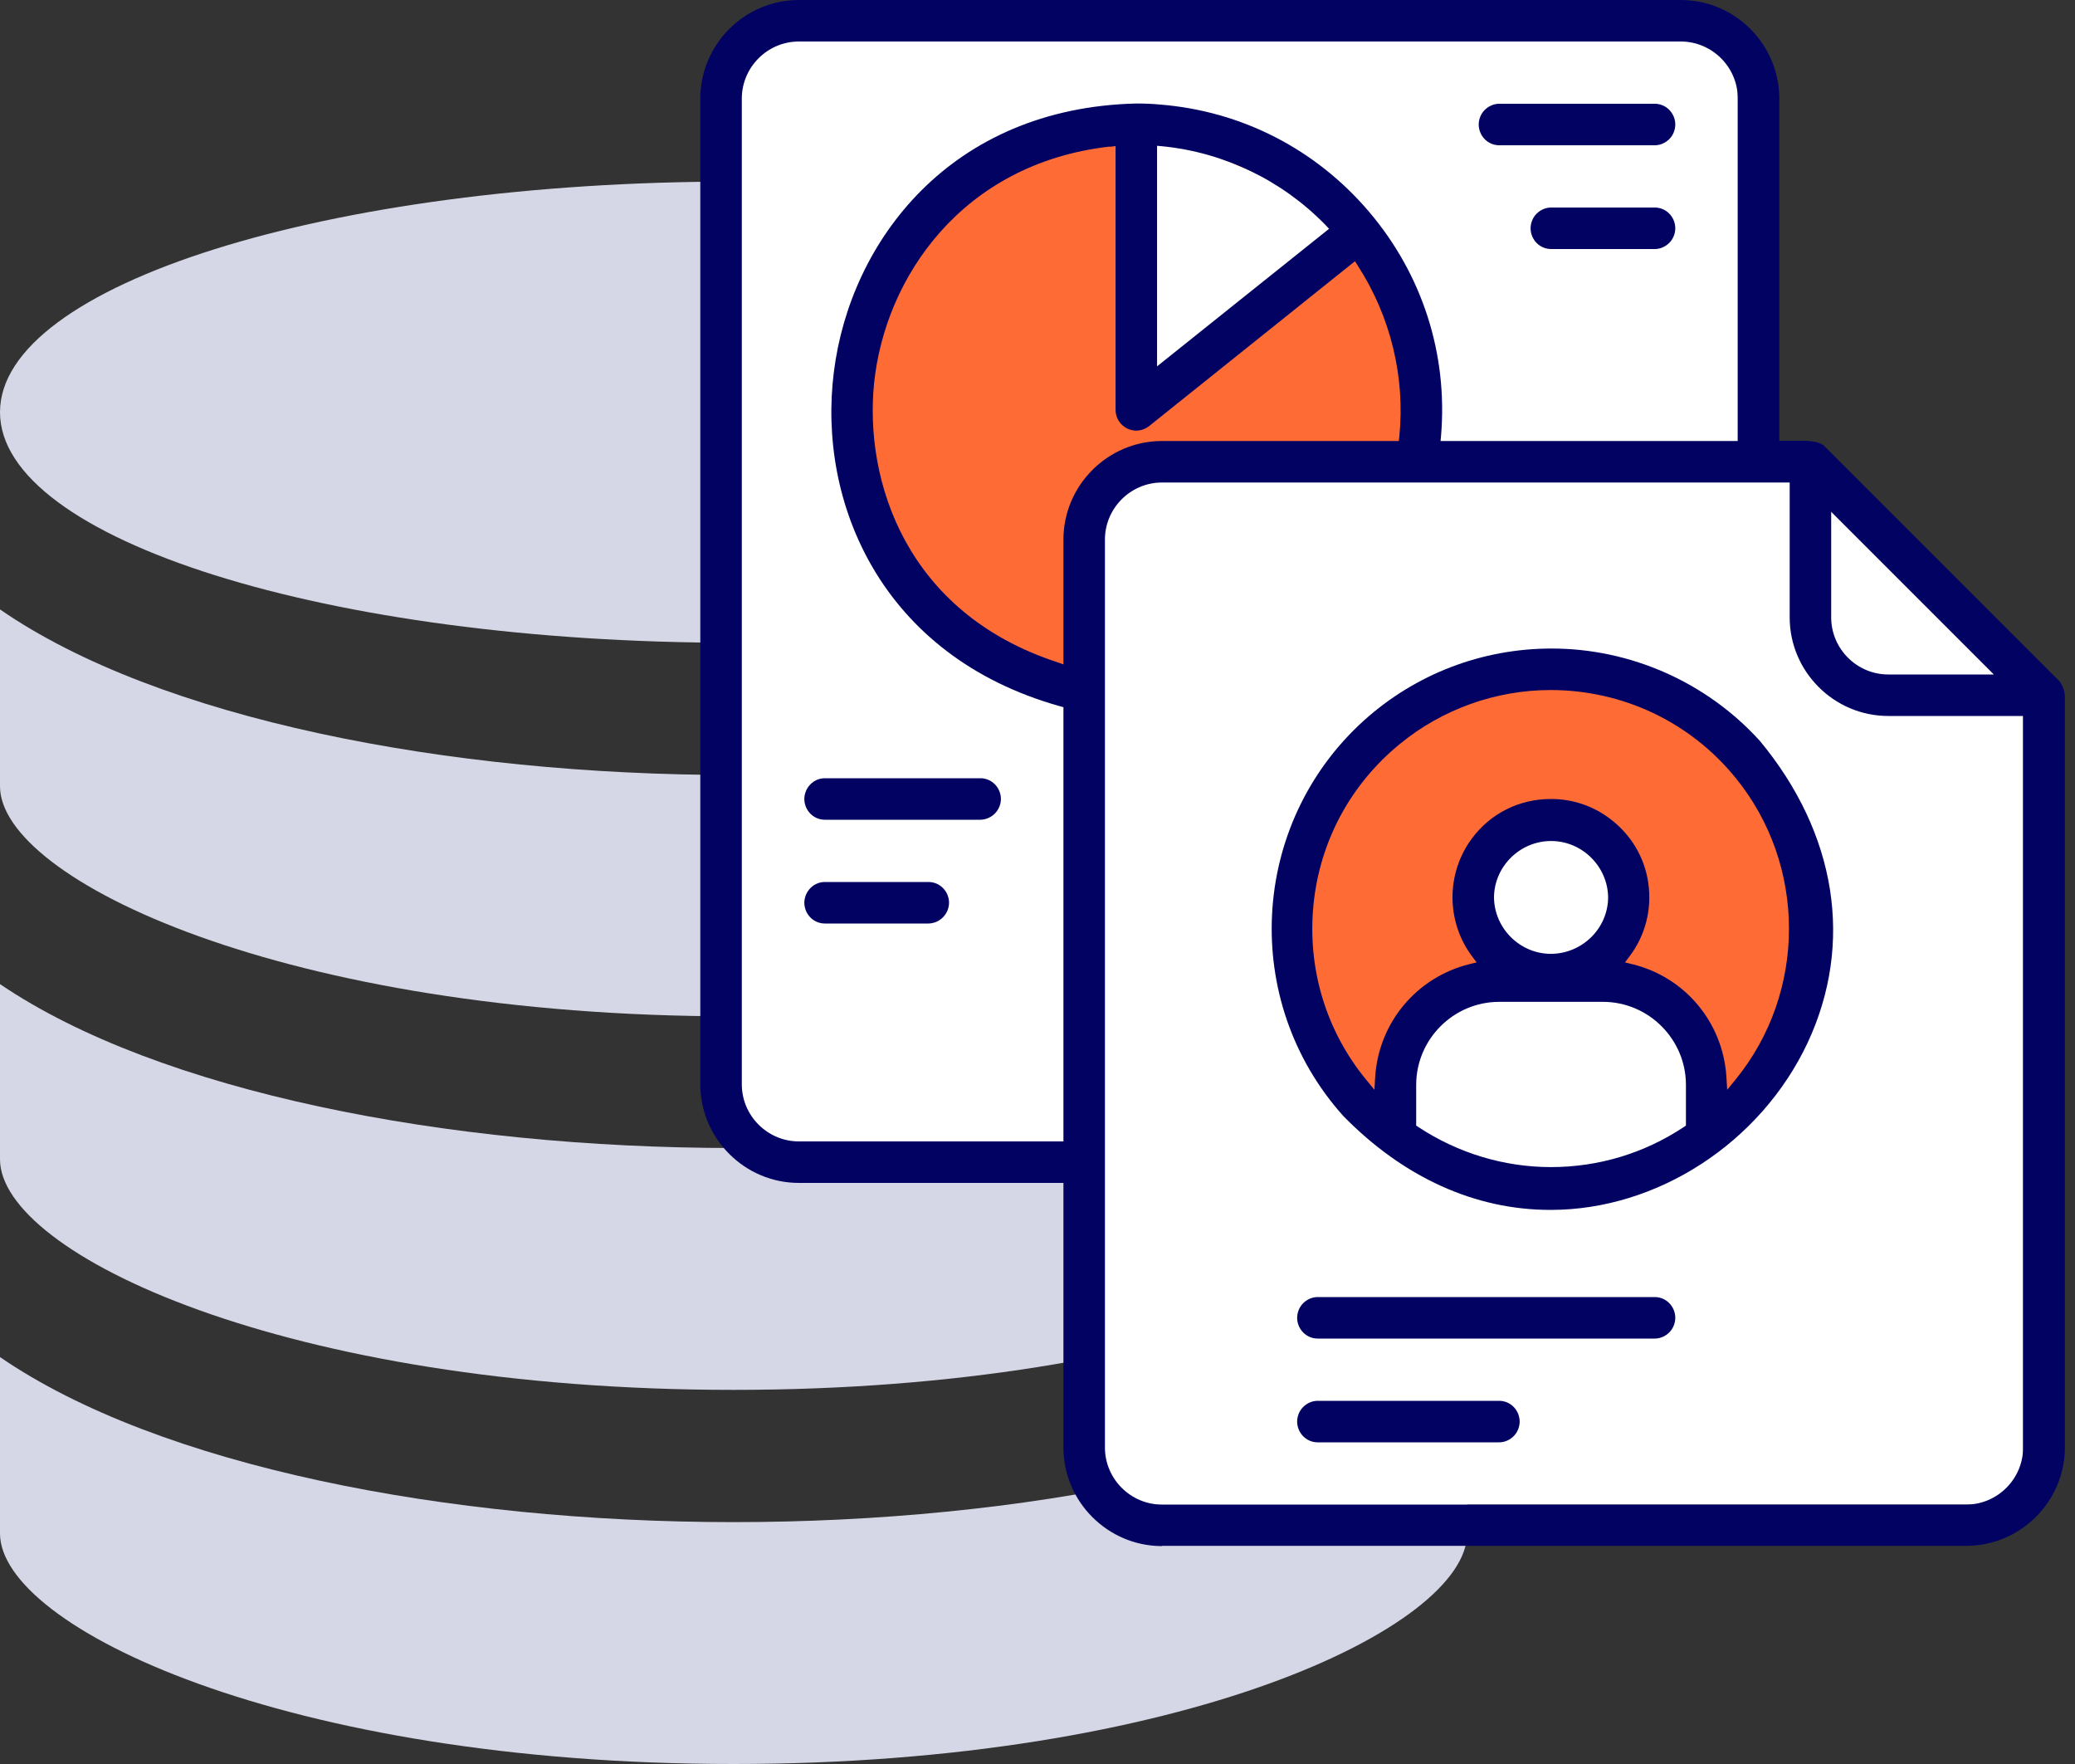
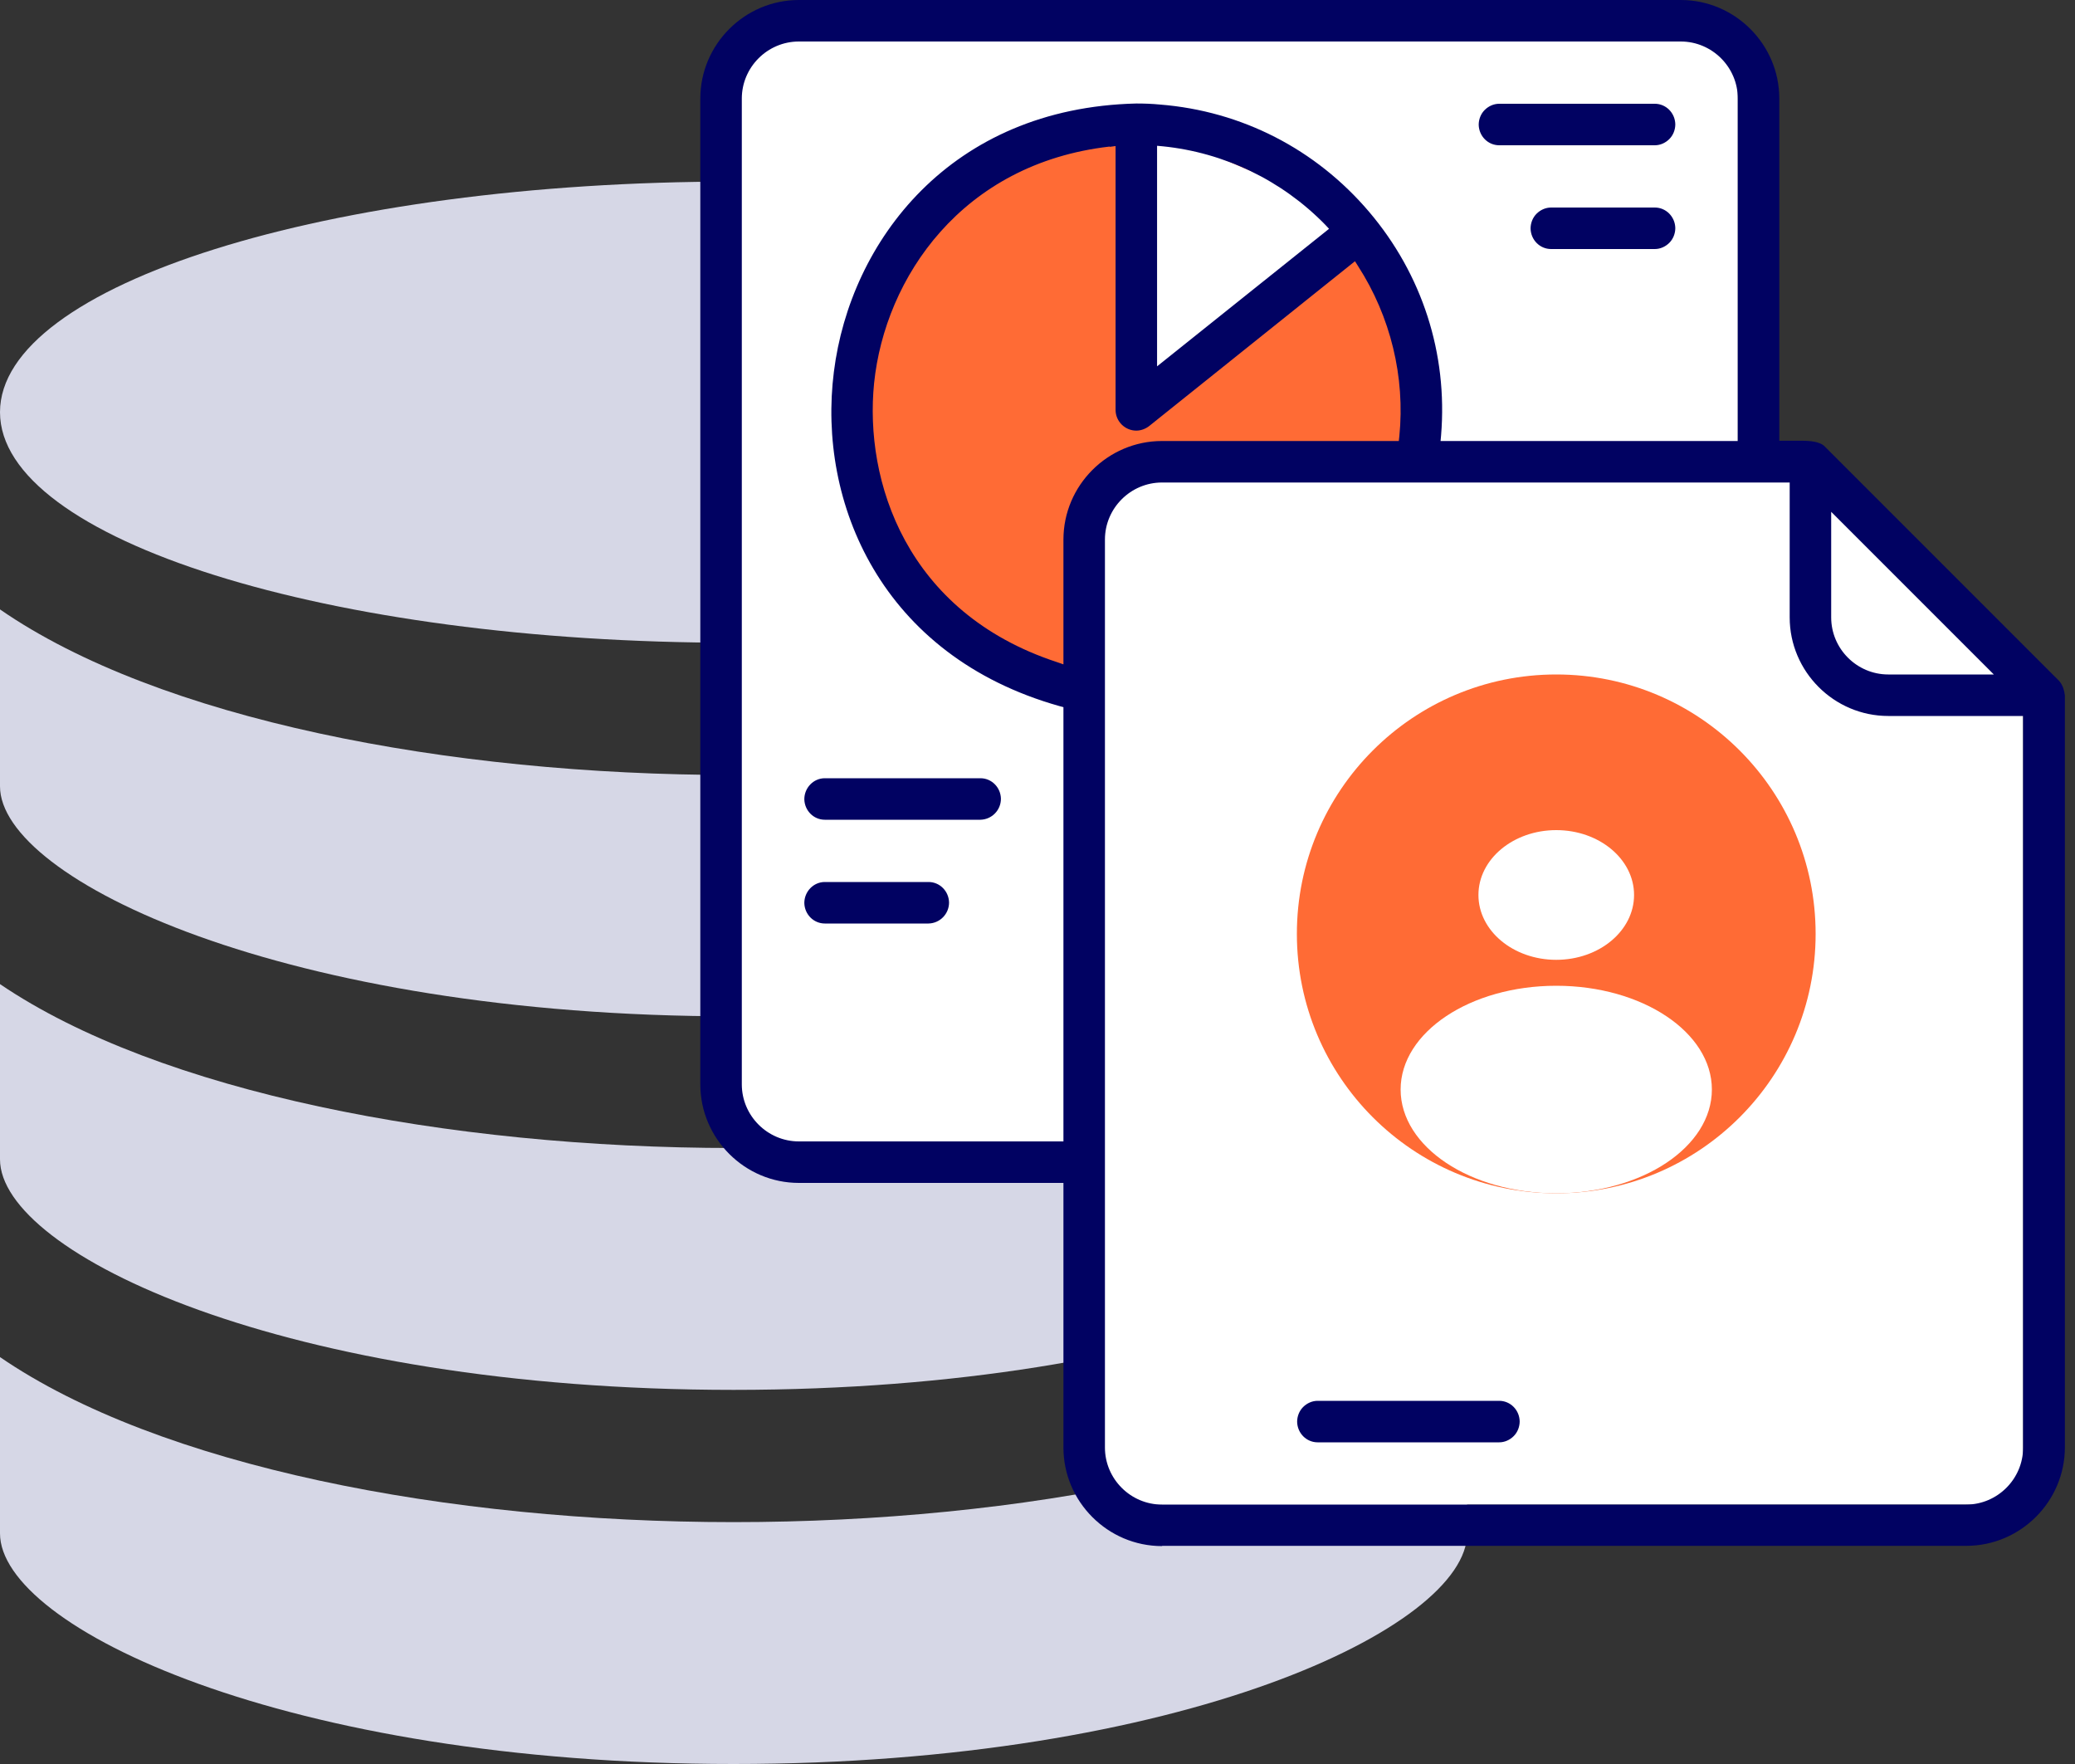
<svg xmlns="http://www.w3.org/2000/svg" width="80" height="68" viewBox="0 0 80 68" fill="none">
  <rect x="0" y="0" width="80" height="68" fill="#333333" stroke="none" />
  <path d="M28.282 24.777C43.901 24.777 56.564 20.798 56.564 15.889C56.564 10.979 43.901 7 28.282 7C12.662 7 0 10.979 0 15.889C0 20.798 12.662 24.777 28.282 24.777Z" fill="#D6D7E6" />
  <path d="M0 30.311C0 33.905 11.003 39.178 28.282 39.178C45.561 39.178 56.564 33.905 56.564 30.311V23.492C50.453 27.718 39.326 29.875 28.282 29.875C17.238 29.875 6.111 27.718 0 23.492V30.311Z" fill="#D6D7E6" />
  <path d="M0 44.689C0 48.328 11.003 53.578 28.282 53.578C45.561 53.578 56.564 48.328 56.564 44.689V37.936C50.453 42.097 39.326 44.254 28.282 44.254C17.238 44.254 6.131 42.097 0 37.936V44.689Z" fill="#D6D7E6" />
  <path d="M0 59.111C0 62.728 11.003 68 28.282 68C45.561 68 56.564 62.728 56.564 59.111V52.314C50.453 56.519 39.326 58.676 28.282 58.676C17.238 58.676 6.131 56.519 0 52.314V59.111Z" fill="#D6D7E6" />
  <rect x="28" y="1" width="39" height="43" rx="1" fill="white" />
  <circle cx="44" cy="16" r="11" fill="#FF6B35" />
  <path d="M44.5 5L52.003 8.211L45.219 15.156L44 14.5L44.5 5Z" fill="white" />
  <path d="M42 22C42 19.791 43.791 18 46 18H70.286L73.371 21.333L78 26.095V58H42V22Z" fill="white" />
  <path d="M44.8 59.6C42.71 59.6 41 57.89 41 55.8V45.6H30.8C28.71 45.6 27 43.89 27 41.8V3.8C27 1.71 28.71 0 30.8 0H64.8C66.89 0 68.6 1.71 68.6 3.8V16.99H68.94H69.46C69.78 16.99 70.18 17.02 70.36 17.22L79.37 26.23C79.45 26.31 79.51 26.42 79.55 26.53C79.58 26.62 79.6 26.72 79.61 26.81V55.79C79.61 57.88 77.9 59.59 75.81 59.59H44.81L44.8 59.6ZM44.8 18.6C43.59 18.6 42.6 19.59 42.6 20.8V55.8C42.6 57.01 43.59 58 44.8 58H75.8C77.01 58 78 57.01 78 55.8V27.6H72.8C70.71 27.6 69 25.89 69 23.8V18.6H44.8ZM30.8 1.6C29.59 1.6 28.6 2.59 28.6 3.8V41.8C28.6 43.01 29.59 44 30.8 44H41V27.26L40.85 27.22C33.96 25.28 31.51 19.35 32.15 14.33C32.78 9.31 36.63 4.16 43.81 3.99C44.11 3.99 44.41 4 44.72 4.03C47.87 4.28 50.73 5.75 52.78 8.16C54.83 10.57 55.82 13.63 55.56 16.78L55.54 17H67V3.8C67 2.59 66.01 1.6 64.8 1.6H30.8ZM70.6 23.8C70.6 25.01 71.59 26 72.8 26H76.87L70.6 19.73V23.8ZM42.78 5.65C37.09 6.3 34.12 10.7 33.7 14.77C33.32 18.54 34.93 23.61 40.74 25.52L41 25.61V20.8C41 18.71 42.71 17 44.8 17H53.93L53.95 16.82C54.18 14.53 53.61 12.2 52.36 10.26L52.24 10.07L44.31 16.42C44.17 16.53 43.99 16.6 43.81 16.6C43.37 16.6 43.01 16.24 43.01 15.8V5.63L42.79 5.66L42.78 5.65ZM44.6 14.13L51.24 8.82L51.09 8.66C49.42 6.95 47.2 5.88 44.83 5.64L44.61 5.62V14.13H44.6Z" fill="#010262" />
-   <path d="M50.8 51.6C50.37 51.6 50.02 51.25 50.01 50.81C50.01 50.6 50.09 50.39 50.24 50.24C50.39 50.09 50.59 50 50.8 50H63.8C64.23 50 64.58 50.35 64.59 50.79C64.59 51 64.51 51.21 64.36 51.36C64.21 51.51 64.01 51.6 63.8 51.6H50.8Z" fill="#010262" />
  <path d="M50.8 55.6C50.37 55.6 50.02 55.25 50.01 54.81C50.01 54.6 50.09 54.39 50.24 54.24C50.39 54.09 50.59 54 50.8 54H57.8C58.23 54 58.58 54.35 58.59 54.79C58.59 55 58.51 55.21 58.36 55.36C58.21 55.51 58.01 55.6 57.8 55.6H50.8Z" fill="#010262" />
  <path d="M57.8 5.6C57.37 5.6 57.02 5.25 57.01 4.81C57.01 4.6 57.09 4.39 57.24 4.24C57.39 4.09 57.59 4 57.8 4H63.8C64.23 4 64.58 4.35 64.59 4.79C64.59 5 64.51 5.21 64.36 5.36C64.21 5.51 64.01 5.6 63.8 5.6H57.8Z" fill="#010262" />
  <path d="M59.8 9.6C59.37 9.6 59.02 9.25 59.01 8.81C59.01 8.6 59.09 8.39 59.24 8.24C59.39 8.09 59.59 8 59.8 8H63.8C64.23 8 64.58 8.35 64.59 8.79C64.59 9 64.51 9.21 64.36 9.36C64.21 9.51 64.01 9.6 63.8 9.6H59.8Z" fill="#010262" />
  <path d="M31.8 31.6C31.37 31.6 31.02 31.25 31.01 30.81C31.01 30.37 31.36 30 31.8 30H37.8C38.23 30 38.58 30.35 38.59 30.79C38.59 31.23 38.24 31.59 37.8 31.6H31.8Z" fill="#010262" />
  <path d="M31.8 35.6C31.37 35.6 31.02 35.25 31.01 34.81C31.01 34.37 31.36 34 31.8 34H35.8C36.23 34 36.58 34.35 36.59 34.79C36.59 35.23 36.24 35.59 35.8 35.6H31.8Z" fill="#010262" />
  <circle cx="60" cy="36" r="10" fill="#FF6B35" />
  <ellipse cx="60" cy="34.5" rx="3" ry="2.5" fill="white" />
  <ellipse cx="60" cy="42" rx="6" ry="4" fill="white" />
-   <path d="M59.77 46.64C56.87 46.64 54.11 45.39 51.79 43.02C47.82 38.6 48.17 31.76 52.59 27.77C54.58 25.98 57.14 25 59.82 25C62.87 25 65.8 26.3 67.85 28.56C70.81 32.13 71.48 36.37 69.69 40.2C67.88 44.05 63.9 46.64 59.79 46.64H59.77ZM57.8 38.62C56.04 38.62 54.6 40.06 54.6 41.82V43.39L54.69 43.45C56.21 44.45 57.98 44.99 59.8 44.99C61.62 44.99 63.39 44.46 64.91 43.45L65 43.39V41.82C65 40.06 63.56 38.62 61.8 38.62H57.8ZM59.8 30.8C60.62 30.8 61.41 31.06 62.07 31.56C62.88 32.17 63.41 33.05 63.55 34.05C63.69 35.05 63.44 36.05 62.83 36.86L62.65 37.1L62.94 37.17C64.97 37.67 66.42 39.41 66.56 41.5L66.59 42.01L66.91 41.62C69.66 38.25 69.66 33.35 66.91 29.98C65.16 27.83 62.56 26.6 59.78 26.6C57.67 26.6 55.6 27.34 53.97 28.68C52.07 30.23 50.88 32.44 50.64 34.88C50.4 37.32 51.11 39.72 52.67 41.62L52.99 42.01L53.02 41.5C53.16 39.42 54.61 37.68 56.64 37.17L56.93 37.1L56.75 36.86C55.75 35.52 55.75 33.66 56.75 32.32C57.47 31.35 58.58 30.8 59.79 30.8H59.8ZM59.8 32.42C58.6 32.42 57.61 33.4 57.6 34.59C57.61 35.78 58.59 36.76 59.78 36.77C61 36.77 61.99 35.79 62 34.6C61.99 33.41 61.01 32.43 59.82 32.42H59.79H59.8Z" fill="#010262" />
</svg>